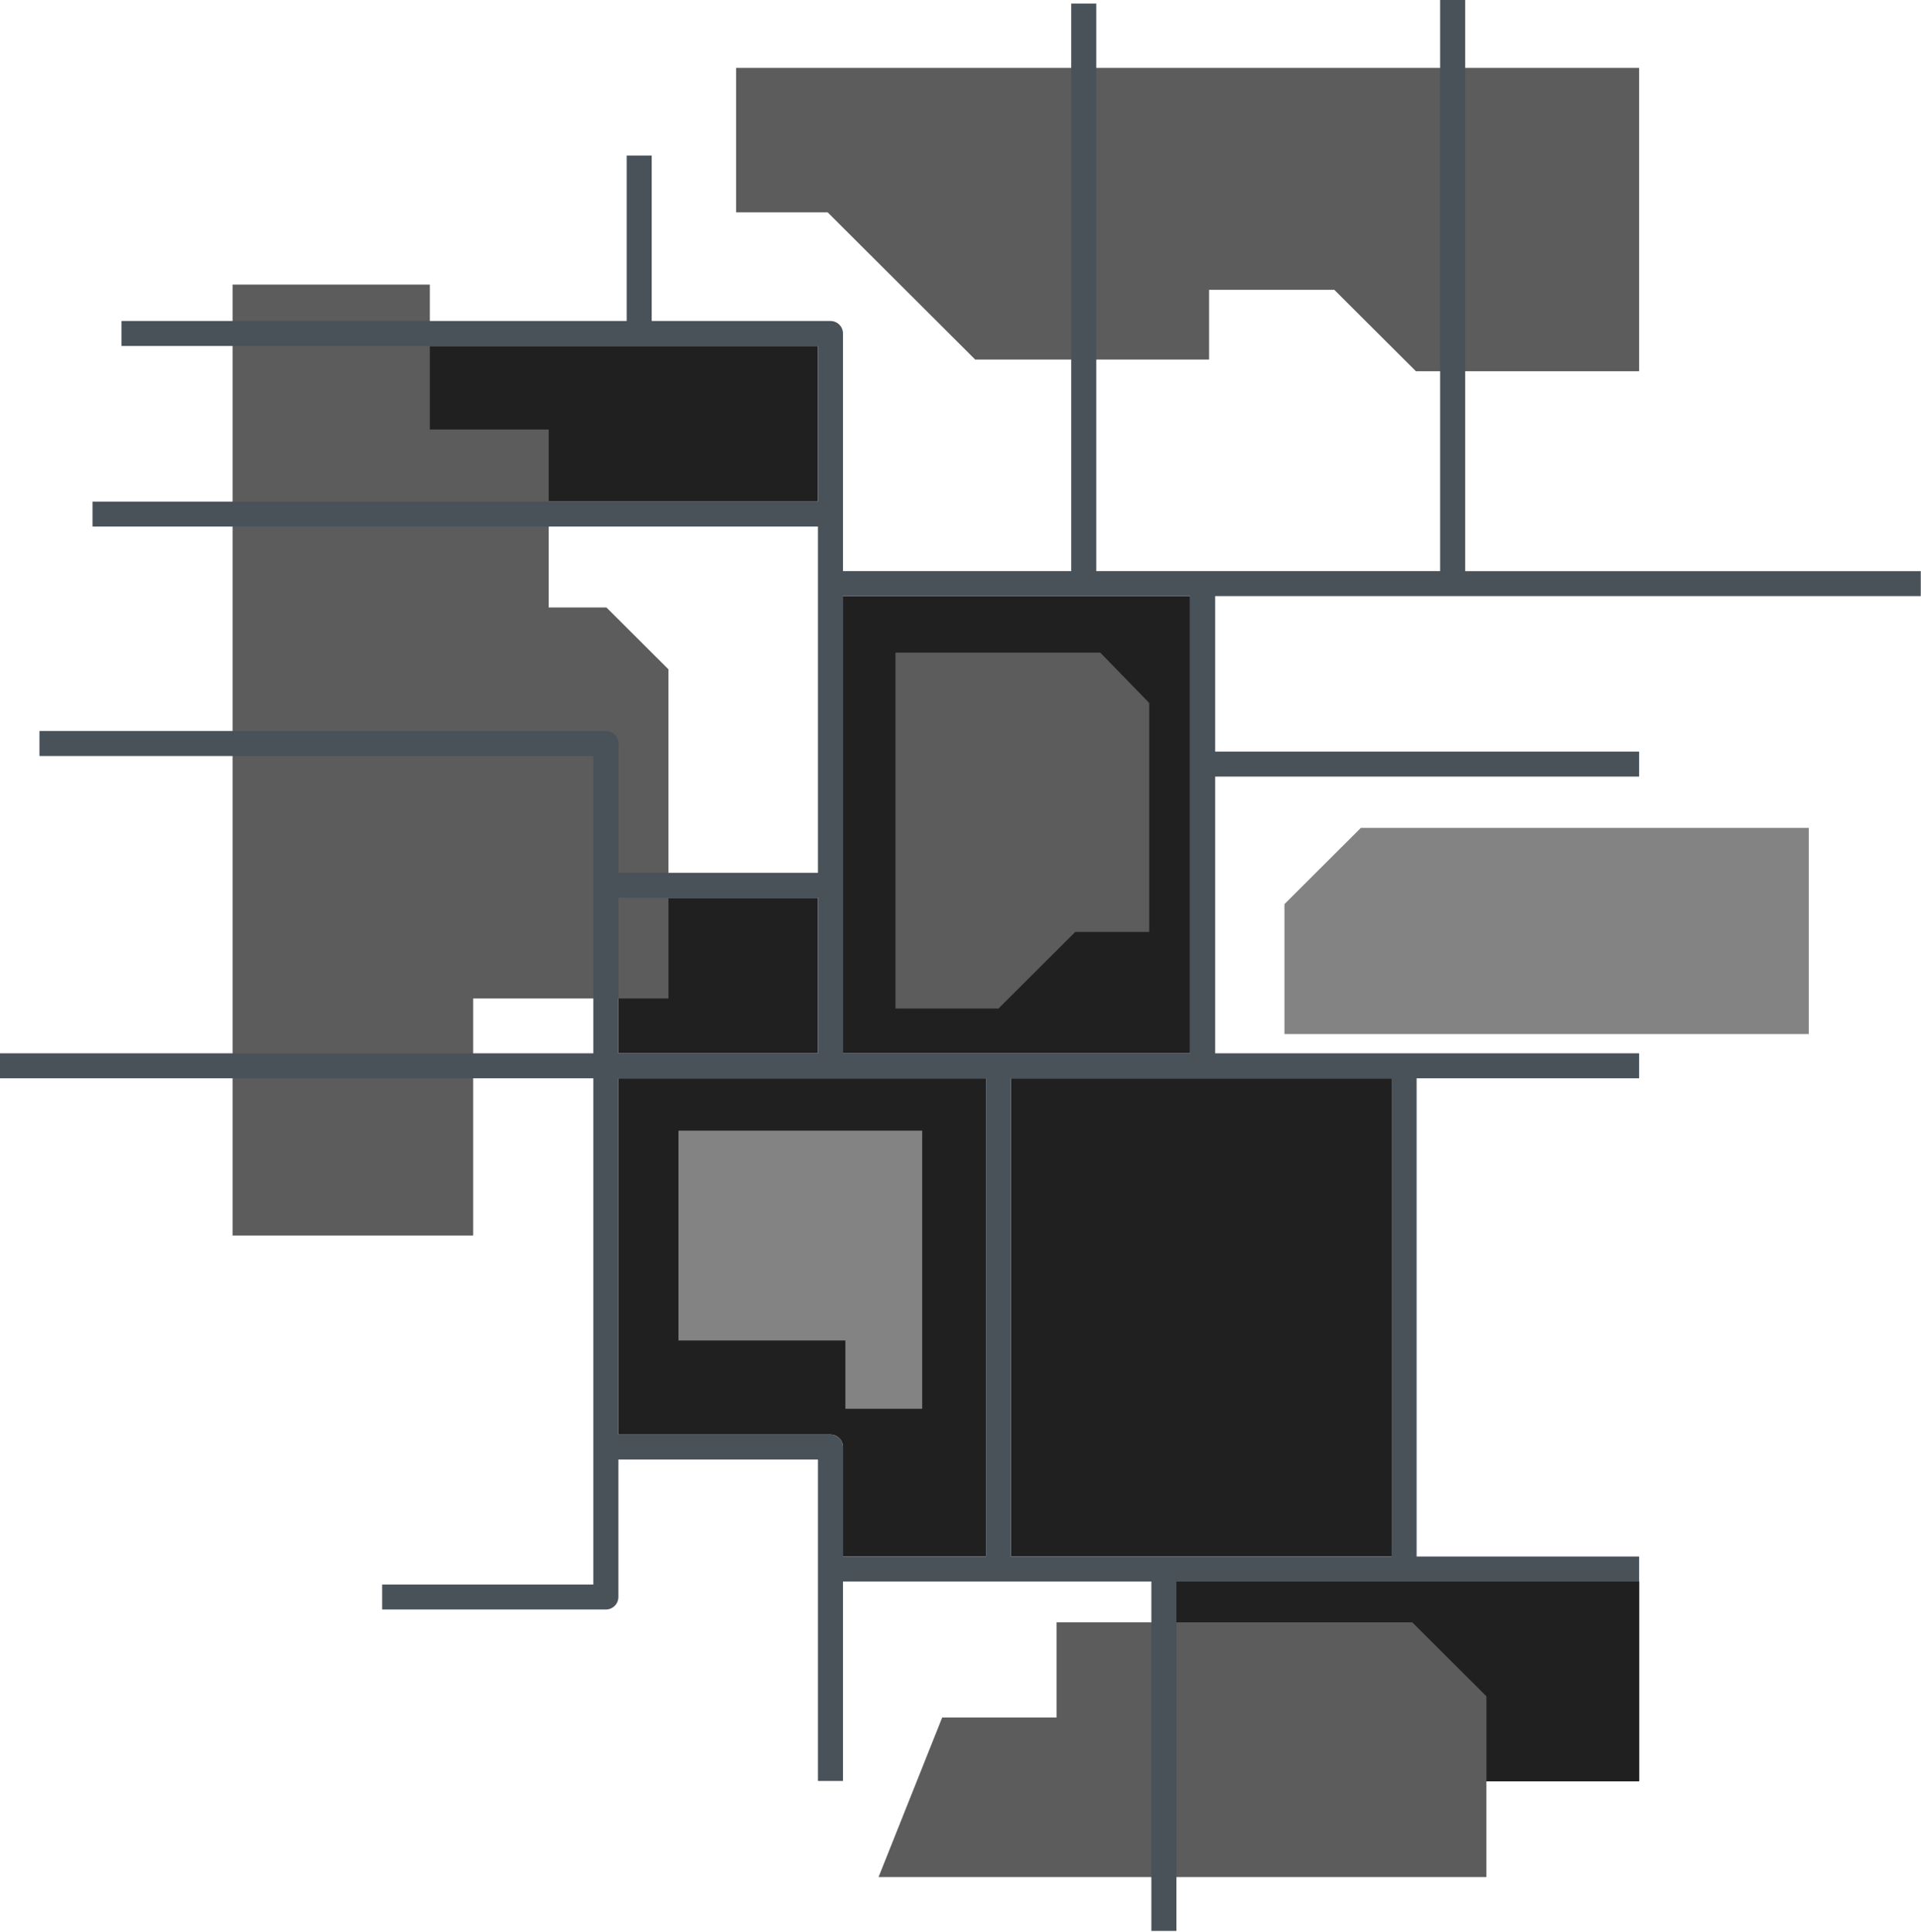
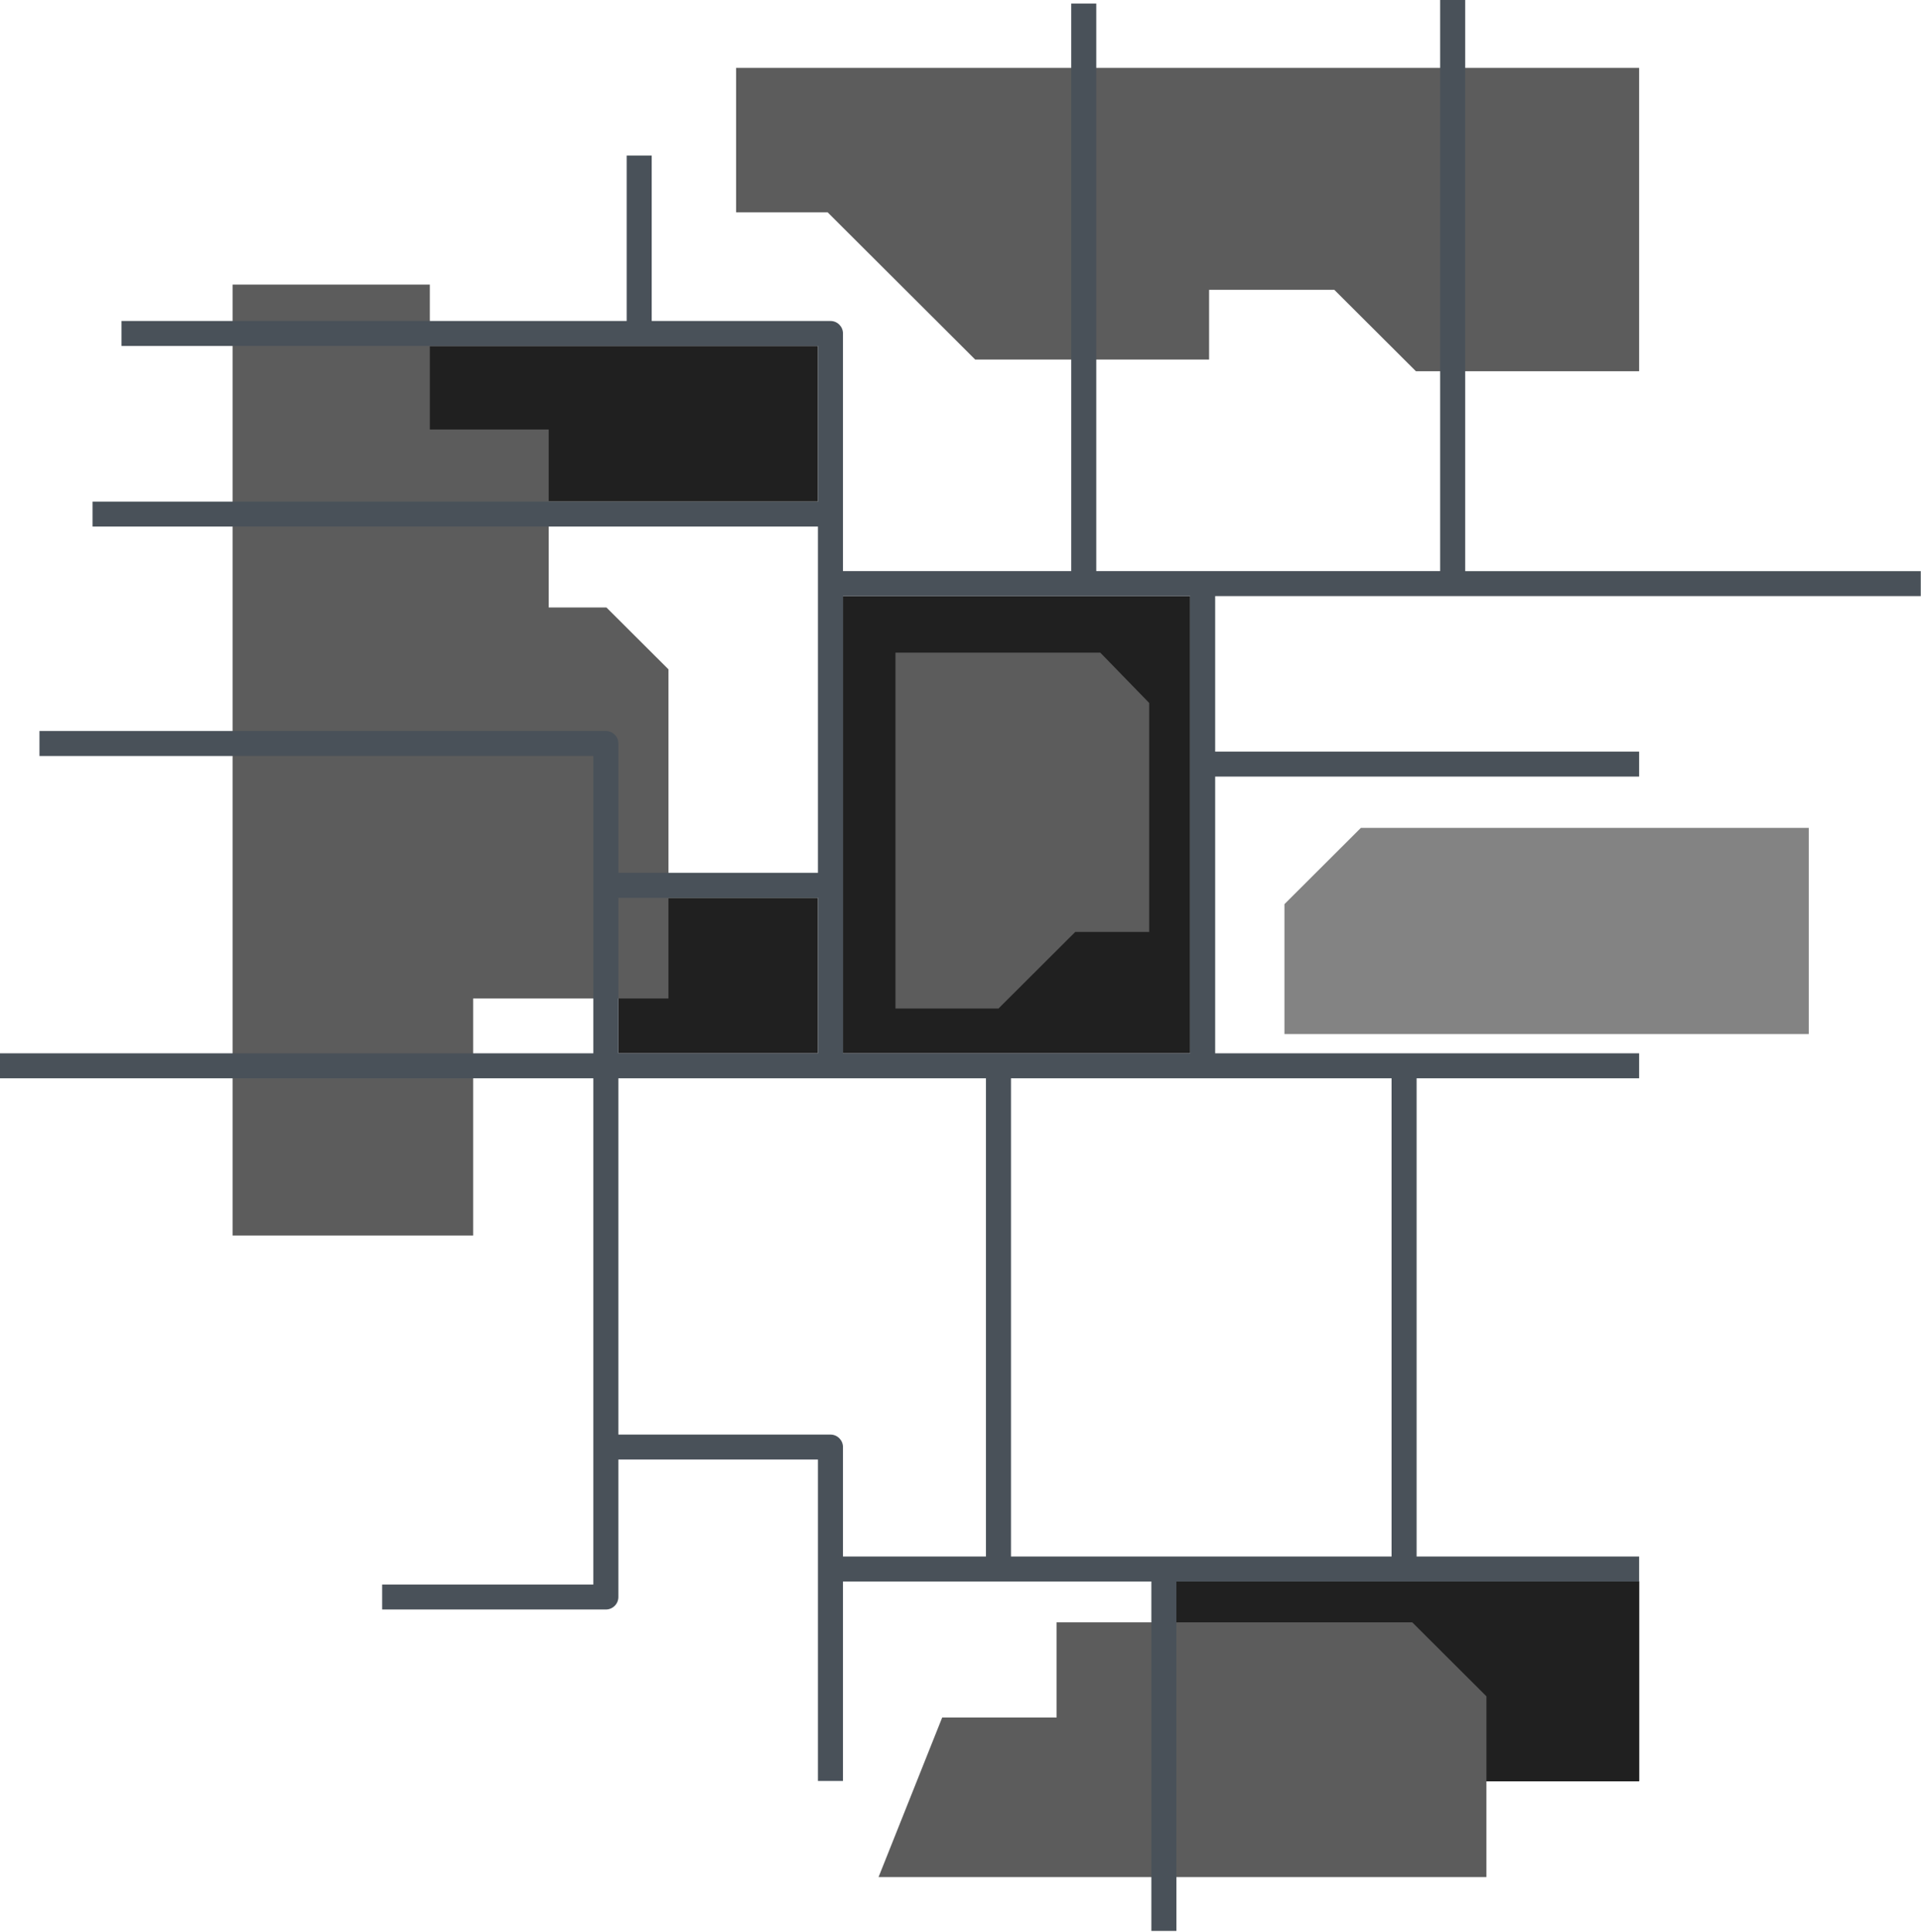
<svg xmlns="http://www.w3.org/2000/svg" fill="none" height="100%" overflow="visible" preserveAspectRatio="none" style="display: block;" viewBox="0 0 698 702" width="100%">
  <g id="d99a591d71">
-     <path d="M367.342 391.759H505.63V565.491H367.342V391.759Z" fill="#202020" id="Vector" />
    <g id="Vector_2">
      <path d="M427.17 574.463H595.587V647.14H427.17V574.463Z" fill="black" />
      <path d="M427.448 574.569H595.587V647.04H427.448V574.569Z" fill="#202020" />
    </g>
    <path d="M138.859 125.692H297.198V182.238H138.859V125.692Z" fill="#202020" id="Vector_3" />
    <path d="M306.296 216.565H432.438V382.681H306.296V216.565Z" fill="#202020" id="Vector_4" />
-     <path d="M306.296 525.732V565.491H358.245V391.759H224.688V521.193H301.743C304.261 521.193 306.296 523.224 306.296 525.732Z" fill="#202020" id="Vector_5" />
    <path d="M224.688 326.175H297.198V382.681H224.688V326.175Z" fill="#202020" id="Vector_6" />
    <path d="M595.587 24.666V134.863H514.47L484.824 105.294H439.329V130.628H354.342L300.736 77.153H267.466V24.666H595.587Z" fill="#5C5C5C" id="Vector_7" />
    <path d="M657.219 300.768V375.674H466.702V328.484L494.485 300.768H657.219Z" fill="#838383" id="Vector_8" />
    <path d="M242.883 243.17V362.752H171.917V448.887H84.507V103.401H156.18V156.043H199.376V220.707H220.361L242.883 243.17Z" fill="#5C5C5C" id="Vector_9" />
    <path d="M540.093 616.28V681.965H319.223L342.355 623.968H383.921V589.417H513.158L540.093 616.28Z" fill="#5C5C5C" id="Vector_10" />
    <path d="M697.917 216.565V207.493H532.38V7.62939e-06H523.283V207.487H398.333V1.276H389.235V207.487H306.296V121.153C306.296 118.646 304.261 116.614 301.75 116.614H236.801V56.509H227.703V116.614H44.156V125.692H297.198V182.238H33.623V191.309H297.198V317.104H224.688V270.113C224.688 267.605 222.647 265.574 220.136 265.574H14.337V274.652H215.59V382.681L0 382.681V391.759L215.59 391.759V575.674H138.859V584.745H220.136C222.647 584.745 224.688 582.72 224.688 580.206V530.264H297.198V647.04H306.296V574.569H418.35V701.51H427.448V574.569H595.587V565.491H514.728V391.759H595.587V382.681H441.535V282.148H595.587V273.07H441.535V216.565H697.917ZM306.296 216.565H432.438V382.681H306.296V216.565ZM224.688 326.175H297.198V382.681H224.688V326.175ZM358.245 565.491H306.296V525.732C306.296 523.224 304.261 521.193 301.75 521.193H224.688V391.759H358.245V565.491ZM505.63 391.759V565.491H367.343V391.759H505.63Z" fill="#495159" id="Vector_11" />
-     <path d="M246.521 410.768H335.08V511.824H307.177V487.005H246.521V410.768Z" fill="#838383" id="Vector_12" />
    <path d="M325.372 237.122V366.411H362.79L390.693 338.581H417.569V255.397L399.804 237.122H325.372Z" fill="#5C5C5C" id="Vector_13" />
  </g>
</svg>